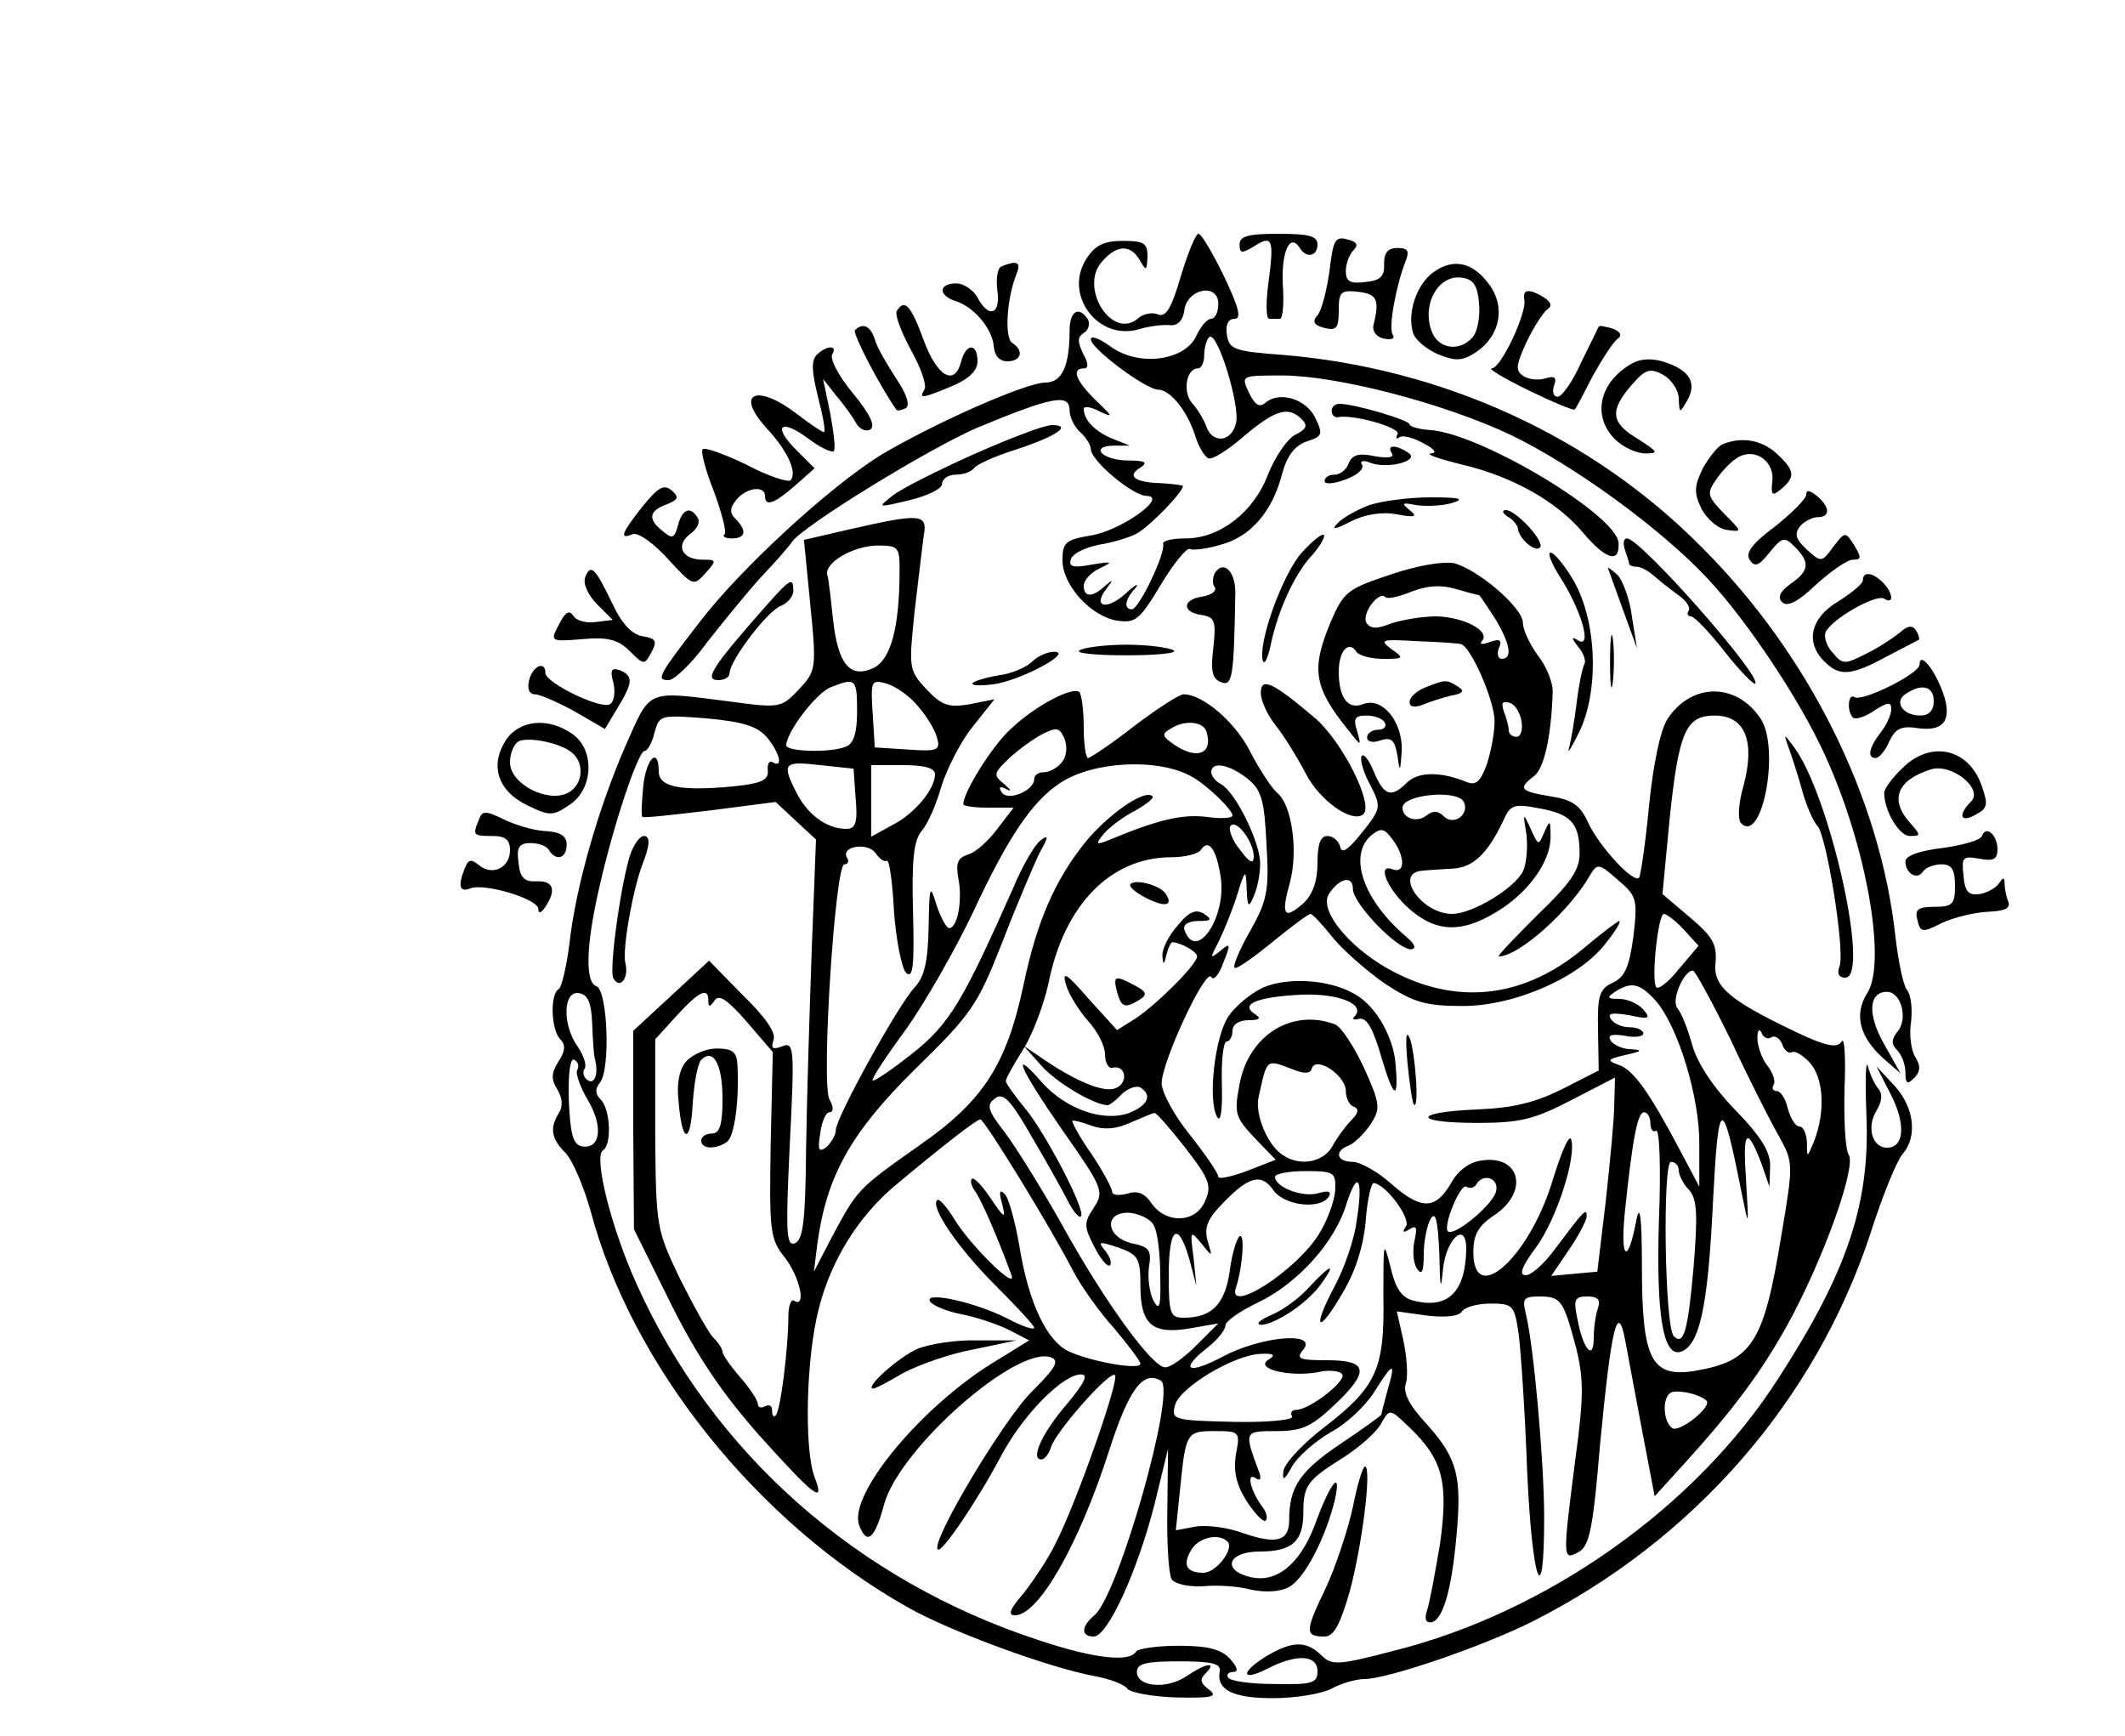
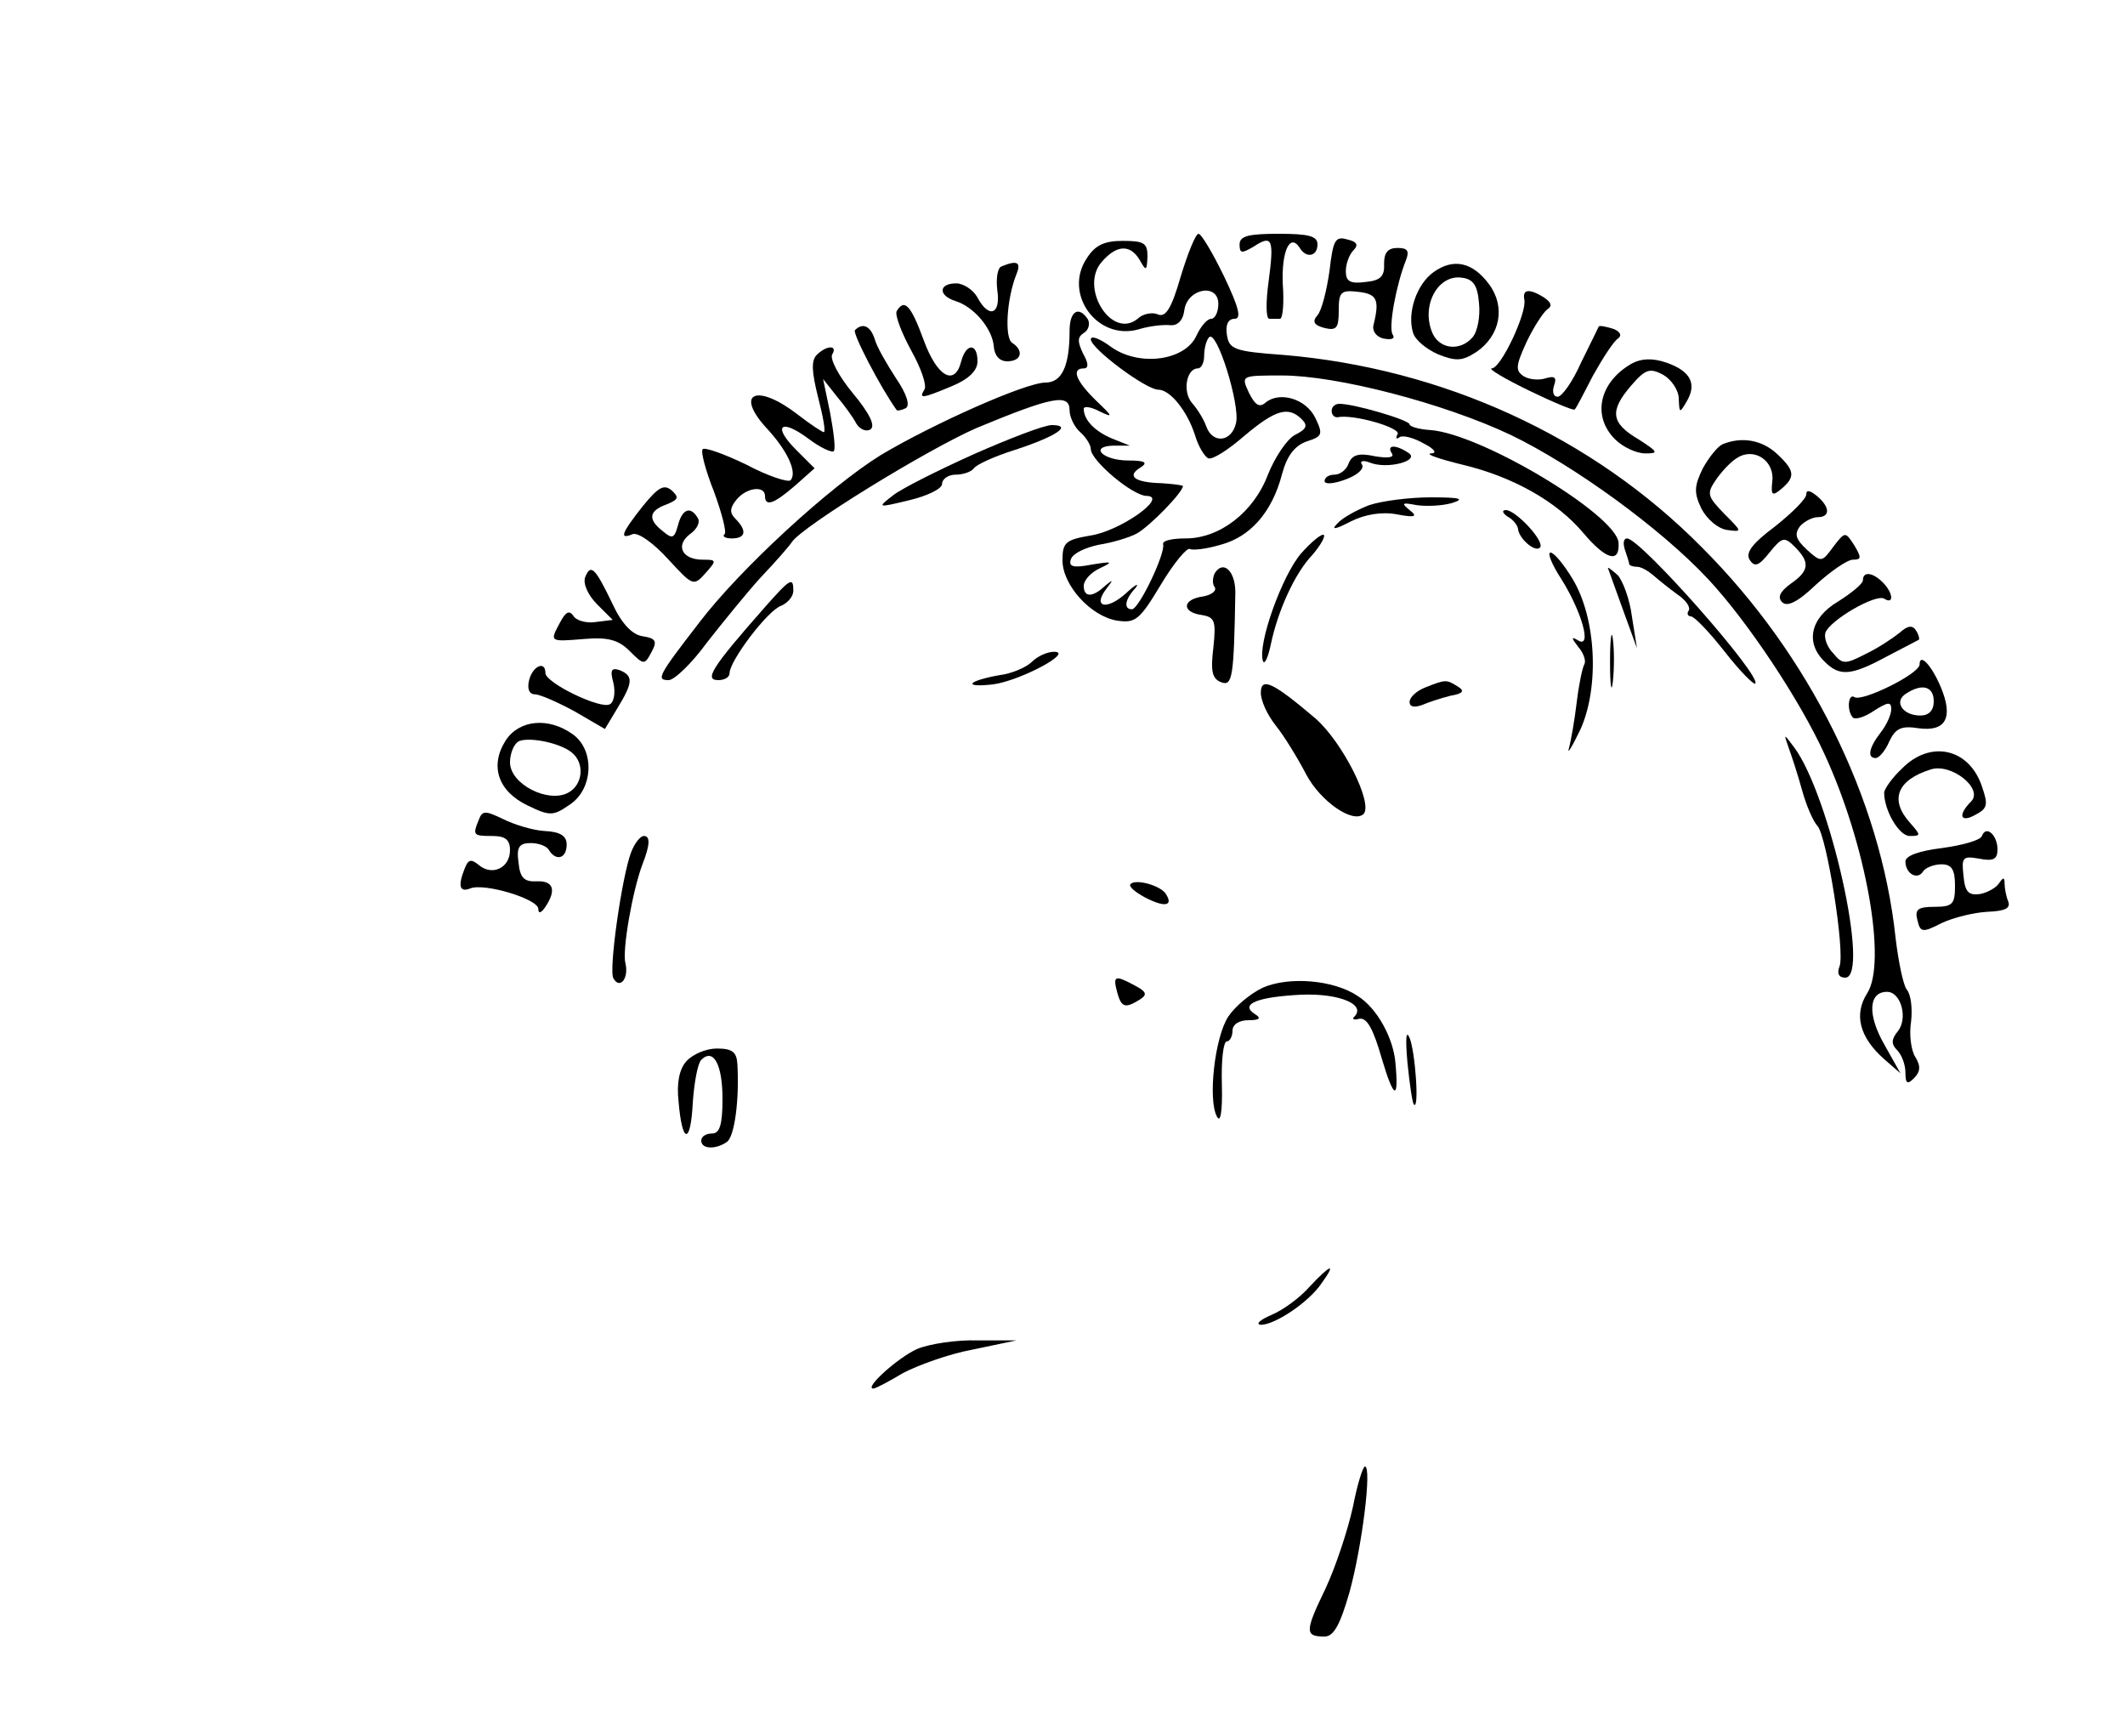
<svg xmlns="http://www.w3.org/2000/svg" version="1.0" width="300pt" height="245pt" viewBox="0 0 300 245" preserveAspectRatio="xMidYMid meet">
  <g transform="translate(0,245) scale(0.1,-0.1)" fill="#000000" stroke="none">
    <path d="M1667 2060 c-13 -45 -21 -58 -32 -54 -8 4 -22 1 -29 -6 -37 -30 -83 45 -50 81 21 24 40 24 53 2 9 -16 10 -16 11 5 0 19 -5 22 -35 22 -26 0 -39 -6 -51 -25 -33 -50 15 -116 73 -100 16 5 36 7 45 6 10 -1 18 6 20 21 4 31 48 39 48 9 0 -12 -5 -21 -10 -21 -6 0 -15 -11 -21 -24 -16 -35 -80 -44 -120 -16 -16 12 -29 17 -29 11 0 -13 78 -71 95 -71 17 0 41 -30 52 -64 5 -17 14 -31 19 -33 6 -2 28 12 51 32 44 37 62 42 81 23 9 -9 6 -14 -10 -22 -11 -6 -28 -31 -38 -56 -20 -53 -68 -90 -116 -90 -19 0 -33 -3 -32 -8 4 -12 -34 -92 -44 -92 -12 0 -10 14 5 30 6 8 0 5 -14 -8 -27 -24 -47 -19 -27 7 10 13 10 14 -2 4 -18 -17 -30 -16 -30 0 0 8 10 19 23 25 19 9 18 10 -12 5 -26 -5 -33 -3 -29 8 3 8 20 16 39 20 19 3 43 10 54 16 18 10 65 58 65 67 0 1 -14 3 -31 4 -37 1 -49 10 -29 22 11 7 7 10 -17 10 -36 0 -56 20 -21 21 l23 0 -25 10 c-24 10 -40 26 -40 42 0 4 10 3 23 -4 19 -9 18 -7 -5 15 -29 28 -36 46 -18 46 7 0 7 7 -1 21 -8 17 -8 23 1 29 7 4 9 13 6 19 -13 20 -26 12 -26 -16 0 -50 -11 -73 -34 -73 -28 0 -158 -58 -232 -102 -73 -45 -200 -162 -257 -237 -58 -75 -61 -81 -43 -81 8 0 33 24 54 53 22 28 56 70 76 92 21 22 41 45 44 50 16 23 192 131 261 161 106 44 131 49 131 25 0 -10 7 -24 15 -31 8 -7 15 -18 15 -24 0 -16 59 -66 79 -66 31 -1 -38 -50 -80 -56 -35 -6 -39 -10 -39 -35 0 -35 40 -79 77 -85 26 -4 32 1 62 51 18 30 37 53 41 50 4 -2 23 0 43 6 42 11 73 46 87 100 7 26 18 40 35 46 22 7 23 10 12 33 -13 27 -50 38 -70 22 -9 -8 -15 -4 -24 14 -11 24 -11 24 47 24 77 0 228 -39 323 -84 89 -43 212 -132 279 -204 55 -59 129 -170 164 -247 59 -128 88 -294 60 -337 -19 -30 -11 -62 24 -93 l23 -20 -23 41 c-24 42 -22 74 4 74 20 0 30 -38 15 -56 -9 -11 -9 -18 -1 -26 7 -7 12 -21 12 -32 0 -16 3 -17 12 -8 9 9 10 17 2 30 -6 9 -9 32 -6 50 2 18 0 38 -6 45 -5 6 -12 40 -16 74 -21 196 -122 399 -273 550 -155 157 -366 253 -591 272 -70 5 -77 8 -80 29 -2 14 2 22 11 22 10 0 6 16 -15 60 -16 33 -32 60 -36 60 -4 0 -15 -27 -25 -60z m78 -207 c-6 -27 -33 -30 -42 -5 -3 9 -12 24 -20 33 -14 16 -8 49 8 49 5 0 9 8 9 18 0 10 3 22 7 26 11 11 44 -96 38 -121z" />
    <path d="M1750 2105 c0 -13 3 -13 20 -3 26 17 29 11 21 -49 -4 -29 -4 -53 1 -53 4 0 11 0 15 0 4 0 6 22 4 49 -2 46 10 73 24 51 9 -15 25 -12 25 5 0 12 -13 15 -55 15 -42 0 -55 -3 -55 -15z" />
    <path d="M1877 2068 c-4 -28 -11 -56 -17 -63 -8 -9 -5 -14 10 -18 17 -4 20 0 20 25 0 26 3 29 28 26 26 -3 30 -11 21 -47 -2 -8 4 -17 15 -19 11 -2 16 0 12 6 -6 10 5 70 19 105 5 13 2 17 -12 17 -14 0 -19 -7 -19 -22 1 -18 -5 -24 -26 -26 -22 -3 -28 1 -28 15 0 11 5 24 11 30 7 7 5 12 -9 15 -17 5 -20 -1 -25 -44z" />
    <path d="M1414 2074 c-6 -2 -8 -18 -6 -34 5 -34 -12 -40 -28 -10 -6 11 -20 20 -30 20 -25 0 -26 -17 -1 -25 26 -8 52 -39 54 -64 1 -13 8 -21 19 -21 20 0 24 15 7 26 -11 7 -8 62 6 97 7 17 1 20 -21 11z" />
    <path d="M2024 2066 c-24 -17 -38 -58 -29 -86 3 -10 19 -23 35 -30 25 -10 34 -10 54 3 34 23 42 64 18 96 -23 31 -50 37 -78 17z m64 -44 c2 -18 -2 -40 -9 -48 -18 -21 -49 -17 -58 9 -14 38 10 80 43 75 16 -2 22 -11 24 -36z" />
    <path d="M2152 2027 c4 -18 -33 -97 -46 -97 -6 0 17 -14 52 -31 35 -17 64 -29 65 -27 2 1 13 23 26 48 14 25 29 48 35 52 6 4 4 10 -7 14 -10 3 -19 5 -20 3 -1 -2 -12 -25 -25 -51 -12 -27 -27 -48 -33 -48 -6 0 -8 7 -5 16 4 11 1 14 -12 10 -9 -3 -23 -2 -31 3 -12 8 -11 15 4 48 10 21 23 41 29 46 8 5 6 10 -4 17 -21 13 -31 12 -28 -3z" />
    <path d="M1266 2011 c-3 -5 6 -29 20 -55 14 -25 23 -50 19 -56 -8 -13 -4 -13 39 5 24 10 36 22 36 35 0 26 -16 26 -23 0 -9 -36 -34 -22 -53 30 -18 49 -27 59 -38 41z" />
    <path d="M1207 1984 c-4 -4 36 -81 59 -113 2 -1 7 0 13 3 6 4 1 20 -14 42 -13 20 -27 44 -30 55 -6 19 -17 24 -28 13z" />
    <path d="M1153 1949 c-8 -8 -7 -24 2 -60 7 -27 11 -49 8 -49 -2 0 -19 11 -37 25 -57 44 -89 31 -45 -18 31 -33 45 -64 35 -75 -4 -3 -32 6 -62 22 -31 15 -59 25 -62 22 -3 -3 4 -30 16 -60 11 -30 18 -57 15 -60 -4 -3 1 -6 10 -6 20 0 22 11 5 28 -8 8 -8 15 2 27 14 17 40 20 40 5 0 -16 13 -11 43 15 l27 24 -26 26 c-34 34 -22 45 17 16 17 -13 33 -20 36 -18 3 3 0 27 -5 54 l-10 48 19 -24 c11 -13 24 -31 28 -39 5 -8 14 -12 20 -8 7 5 -1 22 -25 51 -20 24 -33 49 -29 55 8 13 -8 13 -22 -1z" />
    <path d="M2304 1937 c-46 -26 -57 -74 -24 -107 11 -11 30 -20 43 -20 19 0 18 2 -10 20 -39 23 -41 40 -10 76 20 23 26 25 45 15 12 -7 22 -22 22 -34 1 -20 1 -21 11 -4 15 25 6 43 -28 55 -20 7 -36 6 -49 -1z" />
    <path d="M1880 1870 c0 -5 3 -9 8 -9 22 5 91 -15 85 -24 -3 -5 -2 -8 3 -4 5 3 20 -1 34 -9 16 -8 19 -14 10 -14 -8 -1 12 -8 45 -16 71 -17 133 -52 170 -96 32 -38 52 -44 50 -14 -3 39 -194 154 -266 159 -16 1 -29 5 -29 8 0 6 -78 29 -99 29 -6 0 -11 -4 -11 -10z" />
    <path d="M1375 1809 c-49 -22 -101 -48 -114 -58 -23 -18 -23 -18 23 -7 25 6 46 16 46 23 0 7 9 13 19 13 11 0 22 4 26 9 3 5 29 17 58 26 58 19 82 35 52 35 -11 0 -60 -19 -110 -41z" />
    <path d="M2432 1823 c-7 -3 -19 -18 -28 -34 -12 -25 -13 -34 -2 -57 8 -15 23 -28 36 -30 22 -3 22 -3 -4 23 -23 24 -25 28 -12 47 8 12 22 27 31 32 24 15 53 -5 49 -34 -2 -19 0 -21 13 -10 20 17 19 26 -7 50 -21 19 -49 24 -76 13z" />
    <path d="M1965 1810 c4 -6 -6 -7 -24 -4 -23 5 -32 2 -37 -10 -3 -9 -12 -16 -20 -16 -8 0 -14 -4 -14 -9 0 -5 13 -4 29 2 17 6 27 15 24 21 -4 5 1 7 11 3 25 -10 72 3 54 14 -18 12 -31 11 -23 -1z" />
    <path d="M907 1735 c-30 -38 -33 -47 -14 -39 8 3 30 -13 50 -35 35 -38 36 -39 53 -20 16 18 16 19 -4 19 -29 0 -39 20 -18 36 10 7 15 17 11 23 -10 17 -22 13 -28 -11 -5 -18 -8 -19 -21 -8 -22 17 -20 29 5 38 17 7 18 10 7 20 -11 9 -19 4 -41 -23z" />
    <path d="M2550 1752 c0 -6 -20 -26 -44 -45 -32 -24 -42 -37 -36 -47 7 -11 13 -9 28 10 18 22 21 23 36 8 22 -22 20 -34 -6 -52 -15 -11 -19 -19 -12 -26 7 -7 22 0 48 25 21 19 44 35 52 35 12 0 12 3 2 20 -13 20 -13 20 -30 -2 -16 -22 -17 -22 -37 -4 -16 15 -18 22 -10 33 6 7 18 13 25 13 18 0 18 14 -1 30 -10 8 -15 9 -15 2z" />
    <path d="M1933 1737 c-18 -7 -38 -18 -45 -26 -9 -9 -4 -9 19 3 20 10 44 14 65 10 26 -5 30 -3 18 6 -12 10 -11 11 10 7 14 -2 36 -1 50 3 19 6 11 8 -30 8 -30 0 -69 -5 -87 -11z" />
    <path d="M2128 1721 c8 -4 14 -12 15 -17 1 -14 24 -34 31 -27 8 8 -34 53 -48 53 -6 0 -5 -4 2 -9z" />
-     <path d="M1200 1703 l-65 -15 9 -92 c9 -90 8 -93 -16 -119 -25 -26 -26 -27 -99 -17 -118 15 -110 18 -146 -63 -38 -87 -70 -198 -79 -278 -4 -33 -11 -62 -15 -65 -13 -7 -11 -58 2 -71 8 -8 7 -17 -3 -32 -10 -16 -10 -25 -1 -39 7 -12 8 -24 2 -33 -13 -21 -11 -36 9 -56 10 -10 26 -47 36 -83 58 -218 236 -440 448 -559 60 -34 199 -85 264 -97 22 -4 42 -12 46 -18 4 -5 35 -11 69 -12 50 -1 59 1 46 11 -12 9 -14 14 -5 23 17 17 1 15 -27 -4 -28 -19 -70 -15 -70 6 0 12 13 15 60 15 45 0 59 -3 57 -14 -5 -26 18 -38 75 -38 31 0 68 6 82 13 14 8 36 14 47 14 33 0 167 46 237 81 228 115 399 311 477 546 17 54 38 105 46 114 21 24 17 65 -11 96 l-26 28 21 -41 c21 -42 18 -74 -6 -74 -21 0 -29 29 -15 52 8 13 9 24 3 31 -6 7 -12 21 -15 32 -3 11 -4 -20 -2 -70 5 -124 -27 -220 -124 -370 -116 -182 -327 -331 -543 -385 -80 -21 -88 -21 -103 -6 -21 20 -40 20 -76 -1 -38 -23 -38 -38 1 -18 41 21 70 19 70 -4 0 -17 -8 -19 -60 -18 -34 0 -63 4 -66 9 -3 4 0 8 7 8 8 0 6 7 -5 19 -12 13 -31 18 -72 18 -30 0 -57 -4 -60 -8 -9 -16 -60 -10 -138 16 -256 84 -460 264 -567 502 -36 79 -61 180 -48 189 13 8 11 58 -3 72 -8 8 -8 15 -1 24 15 18 11 130 -5 136 -16 5 -15 57 4 139 20 89 55 193 64 193 4 0 11 12 14 26 7 25 8 25 74 20 52 -5 71 -11 85 -27 18 -22 23 -44 8 -35 -5 3 -8 -2 -7 -12 1 -13 -9 -18 -49 -22 -74 -7 -105 -1 -105 21 0 36 -18 19 -22 -22 -2 -22 -3 -41 -1 -42 1 -2 44 3 95 9 l93 12 29 -27 28 -26 -6 -155 c-3 -85 -7 -212 -8 -282 -1 -101 -4 -128 -16 -133 -12 -4 -13 15 -7 140 7 137 6 145 -11 138 -13 -5 -16 -3 -12 9 4 10 -11 32 -43 63 l-48 49 -54 -50 -53 -49 0 -140 1 -140 52 -105 c38 -76 73 -127 124 -185 80 -89 94 -99 79 -60 -15 40 -12 169 6 238 17 68 56 130 107 173 68 57 116 94 121 94 6 0 102 -157 131 -214 11 -21 37 -58 58 -81 20 -24 37 -46 37 -50 0 -9 -66 2 -100 17 -32 14 -58 69 -71 150 -6 34 -15 68 -21 73 -7 7 -8 2 -3 -15 5 -21 3 -20 -16 8 -12 18 -24 31 -27 28 -3 -3 0 -11 5 -18 8 -11 31 -63 51 -118 8 -23 -57 41 -80 78 -11 18 -22 31 -25 28 -10 -10 30 -68 82 -120 30 -30 55 -57 55 -60 0 -4 -17 2 -38 13 -45 23 -118 39 -109 24 4 -6 24 -14 44 -18 21 -4 51 -14 67 -22 l29 -15 -52 -32 c-103 -64 -204 -187 -188 -229 11 -29 22 -19 35 29 21 79 188 226 236 208 12 -5 6 -15 -27 -48 -39 -38 -144 -213 -133 -223 5 -6 55 67 91 135 31 57 86 112 111 112 11 0 5 -12 -19 -41 -35 -40 -53 -79 -37 -79 5 0 11 8 14 18 8 23 83 108 90 101 7 -6 -55 -182 -84 -238 -10 -21 -31 -52 -45 -70 -19 -22 -23 -31 -12 -31 33 0 90 99 133 233 28 87 48 113 73 98 22 -14 -60 -303 -94 -331 -19 -16 -19 -30 -1 -30 20 0 62 93 86 187 l19 78 -1 -86 c-1 -47 2 -91 6 -98 5 -7 23 -11 45 -10 20 2 50 0 68 -5 20 -4 40 -3 53 4 22 12 52 70 65 125 9 43 -8 20 -29 -38 -21 -55 -54 -82 -91 -73 -41 10 -31 36 13 36 46 0 62 14 62 55 0 39 6 46 57 78 23 15 47 36 53 48 12 21 12 21 40 -6 47 -45 55 -77 43 -164 -7 -42 -15 -84 -18 -93 -4 -11 -3 -18 4 -18 17 0 30 43 37 120 8 86 2 111 -42 160 -25 27 -34 45 -29 58 3 11 1 38 -4 61 l-9 40 43 -6 c26 -3 45 -1 49 6 4 6 22 11 40 11 32 0 34 -2 40 -43 3 -23 9 -110 12 -194 7 -156 24 -203 24 -65 0 79 -15 245 -26 288 -5 21 -3 24 19 24 31 0 34 -5 52 -72 11 -45 11 -69 -1 -158 -18 -140 -18 -143 4 -131 16 8 21 33 31 153 16 167 25 204 36 143 4 -22 15 -80 24 -128 l17 -89 40 44 c71 78 111 132 148 199 50 91 97 222 86 239 -5 8 -7 50 -6 93 2 44 0 74 -4 67 -6 -10 -22 -7 -66 14 -94 45 -116 64 -112 98 2 25 -4 36 -36 63 l-39 33 10 105 c13 125 23 147 64 147 42 0 57 -35 41 -97 -8 -27 -9 -50 -4 -55 30 -30 55 105 28 147 -34 52 -98 52 -132 0 -10 -16 -20 -63 -26 -123 -5 -53 -12 -99 -14 -101 -8 -8 -55 43 -71 76 -12 27 -23 34 -54 39 -43 7 -46 11 -24 28 15 10 25 57 27 118 1 14 -9 38 -21 53 -11 15 -21 36 -21 46 0 21 -63 75 -97 84 -15 3 -52 -3 -90 -16 -60 -20 -66 -24 -84 -66 -28 -67 -25 -92 24 -153 19 -24 19 -24 13 -2 -6 18 -3 22 13 22 11 0 23 -4 26 -10 3 -5 -1 -10 -9 -10 -9 0 -16 -5 -16 -11 0 -6 8 -8 19 -4 16 5 20 0 24 -22 3 -24 4 -23 6 8 1 41 -28 76 -55 65 -21 -8 -34 9 -34 46 0 29 14 45 25 28 3 -5 20 -10 38 -10 29 0 30 1 11 14 -17 13 -14 14 36 11 30 -1 58 -3 62 -4 14 -2 48 -80 48 -109 0 -16 -5 -43 -11 -61 -9 -24 -15 -30 -28 -25 -36 15 -68 15 -84 0 -23 -23 -33 -20 -48 16 -7 17 -15 26 -17 20 -2 -6 4 -25 13 -41 15 -30 15 -32 -12 -66 -20 -25 -29 -31 -31 -20 -2 8 -10 15 -18 15 -10 0 -14 -12 -14 -38 0 -26 -7 -45 -20 -57 -27 -24 -32 -17 -19 29 12 45 3 110 -18 127 -8 7 -25 33 -38 58 -21 42 -67 81 -94 81 -6 0 -37 -20 -70 -45 -32 -25 -62 -45 -65 -45 -3 0 -6 19 -6 43 0 24 -3 46 -6 50 -9 9 -64 -20 -97 -52 -25 -22 -67 -89 -67 -106 0 -3 16 -5 35 -5 l36 0 -23 -30 c-12 -16 -30 -33 -41 -36 -15 -5 -18 -12 -14 -34 6 -30 -1 -70 -13 -70 -4 0 -12 15 -18 33 -9 30 -10 27 -11 -32 -1 -49 -6 -70 -20 -85 -24 -26 -111 -184 -111 -201 0 -7 -6 -17 -13 -24 -11 -8 -13 -5 -9 19 2 17 8 30 13 30 6 0 6 8 0 18 -12 23 8 332 21 332 5 0 7 4 4 9 -10 16 28 23 40 7 6 -9 13 -13 16 -11 3 3 8 -28 10 -70 3 -42 11 -81 17 -88 10 -9 12 9 10 85 -2 75 1 101 12 115 9 10 21 38 28 63 8 25 27 63 44 84 l31 39 -35 -7 c-30 -5 -39 -2 -61 21 -25 27 -25 30 -17 108 5 44 11 92 13 108 6 32 -3 33 -104 10z m70 -57 c0 -81 -12 -127 -37 -139 -33 -15 -50 5 -57 69 -3 28 -6 56 -8 62 -5 17 35 41 70 42 30 0 32 -2 32 -34z m818 -36 c1 0 11 -15 22 -32 22 -36 26 -58 10 -58 -5 0 -7 7 -4 15 5 11 2 14 -12 9 -11 -4 -16 -4 -12 1 13 14 -25 34 -64 35 -20 0 -49 -5 -64 -10 -20 -8 -29 -8 -35 1 -7 13 18 46 27 36 3 -3 20 1 37 8 21 8 40 10 61 4 17 -5 32 -9 34 -9z m-878 -164 c0 -31 -5 -46 -16 -50 -22 -9 -84 -7 -84 2 0 18 42 74 63 82 35 14 37 12 37 -34z m87 6 c12 -14 24 -34 26 -44 5 -17 0 -19 -41 -16 l-47 3 -3 48 c-3 47 -2 48 20 42 13 -4 33 -18 45 -33z m851 -20 c2 -12 -1 -22 -7 -22 -6 0 -11 4 -11 9 0 5 -3 17 -7 27 -4 12 -2 15 8 12 8 -2 15 -14 17 -26z m-649 -58 c-6 -8 -18 -14 -25 -14 -8 0 -14 -4 -14 -10 0 -16 -38 -32 -46 -18 -5 7 -2 9 7 4 8 -4 6 -1 -3 7 -16 13 -16 15 7 37 13 12 35 28 47 34 20 10 24 9 31 -7 4 -11 3 -25 -4 -33z m204 44 c11 -34 -16 -42 -51 -15 -11 8 -11 12 0 18 19 13 46 11 51 -3z m-495 -95 c3 -34 0 -43 -13 -43 -27 0 -54 19 -70 50 -22 43 -19 46 33 40 l47 -5 3 -42z m474 31 c21 -11 58 -47 58 -55 0 -4 -17 -5 -37 -2 -34 4 -69 -4 -138 -33 -18 -7 -19 -6 -6 10 8 9 28 24 44 32 16 9 27 18 24 20 -11 11 -63 -26 -95 -65 -43 -54 -68 -111 -87 -201 -24 -113 -57 -164 -146 -226 -88 -62 -88 -62 -124 -129 l-26 -50 5 40 c13 95 47 156 137 245 81 79 89 91 124 180 20 52 44 108 52 125 14 25 14 28 1 18 -8 -7 -25 -36 -37 -65 -72 -162 -90 -193 -143 -235 -29 -23 -54 -40 -56 -38 -2 2 19 34 47 72 27 38 70 113 95 166 49 105 83 156 123 182 47 31 139 35 185 9z m-362 3 c0 -21 -29 -56 -61 -72 l-29 -16 0 51 0 50 45 0 c30 0 45 -4 45 -13z m441 -6 c20 -16 24 -30 27 -93 4 -65 1 -79 -23 -122 -15 -26 -25 -50 -22 -52 2 -3 26 14 53 36 27 22 51 40 54 40 3 0 17 -15 32 -34 15 -18 48 -47 74 -65 40 -26 57 -31 109 -31 74 0 167 41 203 90 13 16 21 30 18 30 -2 0 -26 -18 -52 -40 -81 -67 -172 -79 -262 -34 -63 31 -111 88 -96 112 15 23 34 27 34 7 0 -20 62 -85 82 -85 8 1 6 7 -7 18 -61 52 -82 115 -49 143 14 11 18 10 30 -6 18 -24 18 -49 0 -42 -24 9 -6 -31 26 -58 37 -31 72 -32 121 -2 45 27 77 72 76 107 0 23 -1 23 -9 5 -8 -19 -8 -19 -19 5 -11 24 -11 23 -6 -8 2 -19 0 -42 -5 -52 -13 -25 -72 -60 -100 -60 -43 0 -83 58 -42 61 9 1 29 2 44 3 28 2 48 21 70 67 10 23 15 25 51 18 45 -8 57 -21 57 -64 0 -23 -13 -42 -60 -87 -32 -32 -57 -58 -54 -58 28 0 100 64 129 115 10 17 13 16 39 -7 27 -23 28 -27 22 -80 -6 -43 -12 -57 -29 -65 -19 -9 -22 -18 -21 -67 l1 -57 -51 -26 c-38 -19 -69 -27 -121 -29 -92 -4 -91 -19 1 -19 60 0 80 5 132 32 l62 32 -1 -37 c0 -20 -6 -82 -12 -137 l-12 -100 -33 -3 -32 -3 25 37 c14 20 25 42 25 47 0 13 -4 8 -44 -45 -15 -21 -34 -38 -42 -38 -10 0 -6 12 15 40 29 40 57 128 49 152 -3 7 -14 -19 -26 -58 -33 -109 -112 -180 -112 -101 0 24 7 37 30 52 49 33 36 85 -18 77 -17 -2 -34 -14 -44 -33 -22 -37 -42 -37 -85 1 -18 16 -43 30 -53 30 -23 0 -27 15 -6 23 8 3 22 17 31 30 14 22 14 28 -9 79 -14 30 -32 58 -41 62 -61 23 -122 -15 -135 -84 -8 -42 -6 -47 21 -76 l30 -31 -41 -16 c-22 -8 -40 -12 -40 -8 0 5 -18 31 -40 59 -22 27 -40 60 -40 73 0 30 62 163 70 150 3 -6 11 3 17 20 11 27 10 29 -4 17 -15 -12 -15 -11 -3 12 7 14 19 43 26 65 12 39 13 39 14 10 1 -26 3 -27 10 -10 5 11 9 31 9 45 1 29 -34 101 -55 113 -8 4 -14 12 -14 17 0 16 26 11 51 -9z m305 -32 c10 -17 -13 -36 -28 -21 -8 8 -15 8 -24 1 -14 -11 -34 -4 -34 11 0 18 75 26 86 9z m-296 -78 c0 -11 -6 -9 -19 9 -11 13 -17 29 -14 34 8 11 33 -22 33 -43z m-47 -27 c10 -58 -35 -124 -51 -76 -2 7 6 12 20 12 18 0 20 2 8 10 -11 7 -21 4 -37 -16 -13 -14 -22 -33 -22 -42 1 -15 2 -15 6 1 2 9 6 17 8 17 11 0 35 -13 35 -20 0 -11 -55 -66 -86 -87 l-27 -17 -40 44 c-32 37 -38 40 -32 20 4 -14 18 -36 31 -51 13 -14 24 -35 24 -47 0 -12 5 -21 11 -19 19 4 22 -22 4 -29 -17 -7 -57 10 -105 43 l-25 17 25 -28 c21 -24 75 -56 94 -56 2 0 12 7 20 16 9 8 20 12 26 9 17 -11 11 -25 -16 -36 -36 -13 -88 5 -122 42 -46 53 -34 23 27 -65 59 -84 60 -88 45 -111 -14 -21 -14 -26 1 -55 9 -18 19 -29 22 -26 3 3 0 12 -7 21 -11 13 -8 13 19 4 28 -10 31 -15 31 -54 0 -55 17 -69 70 -60 l40 7 -31 -31 c-17 -17 -36 -31 -44 -31 -18 0 -84 90 -145 200 -29 52 -66 111 -81 131 -24 31 -27 39 -15 48 12 10 22 0 54 -56 22 -37 45 -79 51 -91 7 -13 15 -22 17 -19 8 7 -51 120 -80 154 -14 17 -26 34 -26 37 0 4 11 23 24 44 13 20 29 62 36 93 22 112 88 179 174 179 19 0 38 5 41 10 11 17 22 2 28 -36z m654 -76 l21 -23 -28 -33 c-15 -19 -30 -30 -32 -25 -7 12 3 103 11 103 4 0 17 -10 28 -22z m66 -155 c25 -54 56 -115 68 -136 21 -38 21 -39 4 -140 -25 -153 -41 -178 -122 -192 -62 -10 -75 16 -75 148 0 70 -3 90 -8 64 -12 -64 -23 -55 -16 13 11 105 18 140 27 140 5 0 9 -7 9 -16 0 -8 4 -13 8 -10 5 3 7 -54 4 -127 -4 -134 6 -193 31 -185 26 9 38 62 45 205 8 158 13 160 41 18 10 -49 10 -49 6 19 -5 71 1 78 22 23 l11 -32 1 28 c1 20 -12 42 -49 80 -32 33 -54 67 -61 92 -6 22 -15 45 -21 52 -9 11 9 53 22 53 3 0 27 -44 53 -97z m-106 55 c32 -36 63 -138 62 -204 l0 -59 -27 51 c-44 83 -66 114 -87 121 -17 6 -16 8 10 14 23 5 25 7 8 8 -12 0 -25 6 -29 12 -5 8 1 10 20 7 14 -3 26 -1 26 3 0 5 -9 9 -19 9 -11 0 -23 5 -27 12 -5 8 2 9 26 5 28 -6 31 -5 20 8 -7 8 -22 15 -34 15 -17 0 -18 2 -6 10 23 15 35 12 57 -12z m-1501 -33 c1 -22 2 -44 4 -50 5 -20 0 -36 -10 -30 -6 4 -8 11 -5 16 4 5 -1 19 -9 31 -23 32 -21 81 2 76 12 -2 17 -14 18 -43z m164 33 c0 -10 2 -10 9 0 6 9 18 1 45 -30 l37 -43 -3 -131 c-2 -122 -1 -133 20 -159 21 -27 31 -72 13 -61 -4 3 -8 -7 -8 -22 0 -43 -11 -134 -18 -140 -3 -3 -5 0 -5 7 0 7 -4 9 -10 6 -5 -3 -10 -2 -10 3 0 5 -11 22 -25 38 -14 16 -25 32 -25 36 0 4 -6 13 -13 20 -7 7 -28 45 -47 83 -33 69 -34 72 -35 204 l0 134 30 33 c32 35 45 41 45 22z m1501 -52 c5 3 12 -2 15 -10 3 -9 10 -14 14 -11 4 2 15 -4 25 -15 20 -22 22 -70 6 -111 -10 -24 -10 -24 -10 -1 -1 12 -5 22 -11 22 -5 0 -12 11 -16 25 -3 14 -10 25 -16 25 -5 0 -7 4 -4 9 3 4 -1 17 -9 27 -8 10 -14 28 -14 39 0 11 3 14 6 7 2 -6 9 -10 14 -6z m-1686 -46 c-3 -5 4 -24 15 -43 22 -37 18 -70 -9 -65 -12 3 -16 17 -18 66 -1 37 2 60 8 56 5 -3 7 -9 4 -14z m1009 1 c17 -7 26 -7 28 1 6 18 48 -10 48 -32 0 -10 5 -20 11 -22 8 -3 7 -9 -3 -19 -8 -8 -20 -24 -27 -37 -12 -22 -45 -29 -69 -13 -22 13 -41 58 -35 83 12 54 10 53 47 39z m-150 -112 c34 -44 37 -53 27 -75 -13 -30 -54 -32 -75 -3 -10 15 -20 19 -35 14 -12 -3 -21 -2 -21 3 0 5 -13 29 -29 53 -17 24 -28 45 -27 47 2 1 14 -2 27 -7 17 -6 34 -5 54 4 17 7 32 14 35 14 3 0 22 -22 44 -50z m696 -31 c0 -6 6 -19 14 -27 12 -13 13 -34 7 -109 -8 -91 -14 -112 -28 -98 -13 13 -16 246 -4 246 6 0 11 -5 11 -12z m-485 -28 c-1 -15 -11 -43 -23 -62 -32 -52 -131 -115 -117 -75 9 27 13 77 5 72 -4 -3 -11 -25 -14 -50 -7 -47 -26 -65 -65 -65 -19 0 -21 6 -21 60 0 68 13 78 29 23 l10 -38 -4 40 c-5 38 -5 39 11 20 16 -20 16 -20 9 3 -5 18 -1 30 17 49 39 42 58 48 75 24 15 -23 67 -29 79 -10 4 7 0 9 -14 5 -22 -7 -62 8 -62 23 0 4 19 8 43 8 41 0 43 -2 42 -27z m30 -45 c-3 -24 -17 -65 -31 -91 -33 -62 -23 -69 12 -8 18 30 29 66 32 100 2 30 8 54 11 54 16 0 53 -49 46 -61 -6 -8 -4 -10 5 -4 10 6 11 2 7 -16 -3 -13 -2 -31 3 -39 7 -11 10 -6 10 20 0 19 5 42 10 50 7 11 10 -4 12 -50 1 -48 2 -54 5 -23 4 44 33 71 33 30 -1 -61 -26 -85 -74 -73 -17 4 -26 17 -33 48 -10 39 -10 36 -10 -42 2 -103 -10 -128 -84 -185 -30 -23 -55 -50 -57 -61 -2 -15 1 -14 12 6 8 14 32 35 54 48 23 12 50 38 62 57 27 43 31 44 19 3 -5 -18 -9 -34 -9 -35 0 -1 -26 -20 -59 -42 -56 -38 -71 -60 -71 -107 0 -30 -19 -34 -65 -18 -22 8 -52 12 -68 9 l-27 -5 6 58 c8 80 9 82 49 82 35 0 36 -1 30 -32 -4 -24 0 -43 15 -67 12 -18 24 -31 27 -27 3 3 1 11 -4 18 -17 22 -24 50 -11 42 7 -5 9 -2 6 7 -22 59 -22 59 24 59 36 0 49 6 81 36 51 48 49 64 -9 64 -40 0 -45 2 -34 15 21 26 -60 19 -114 -10 -49 -26 -62 -19 -21 13 14 11 25 25 25 31 0 6 20 20 45 32 57 27 110 86 126 140 16 50 24 35 14 -26z m197 43 c-5 -19 -59 -64 -68 -56 -7 8 18 68 26 63 5 -3 11 -2 14 3 10 17 33 9 28 -10z m-483 -48 c5 -8 9 -40 9 -70 1 -44 -1 -51 -9 -37 -6 11 -9 32 -7 48 4 24 1 29 -24 34 -38 9 -40 46 -2 43 14 -2 29 -9 33 -18z m627 -116 c-3 -9 -6 -27 -6 -42 0 -34 -15 -17 -23 26 -6 28 -4 32 14 32 15 0 19 -5 15 -16z m-465 -73 c-21 -13 29 -25 69 -18 16 4 32 2 35 -3 6 -9 -46 -50 -65 -50 -6 0 -9 -4 -6 -9 4 -5 -31 -9 -82 -8 -86 2 -89 3 -83 24 7 25 84 71 121 72 19 1 21 -2 11 -8z m618 -58 c9 -8 -37 -45 -48 -39 -12 8 -15 39 -4 49 6 7 42 0 52 -10z m-676 -199 c10 -10 -16 -44 -34 -44 -23 0 -30 10 -18 31 9 18 39 26 52 13z" />
    <path d="M1783 1056 c-17 -8 -39 -26 -49 -41 -19 -29 -29 -117 -16 -141 5 -10 8 7 7 45 -1 34 2 61 7 61 4 0 8 7 8 15 0 9 9 15 23 15 16 0 18 3 8 9 -21 14 5 24 67 27 53 2 91 -14 74 -31 -4 -4 0 -5 7 -3 11 2 20 -15 32 -57 17 -57 24 -59 19 -5 -3 35 -26 77 -53 94 -34 23 -97 28 -134 12z" />
    <path d="M1987 950 c3 -30 7 -57 9 -59 8 -9 2 75 -6 94 -5 12 -6 -1 -3 -35z" />
    <path d="M1596 1202 c-3 -3 6 -11 21 -19 27 -14 40 -12 29 5 -7 12 -43 22 -50 14z" />
    <path d="M1577 1050 c6 -22 11 -24 32 -11 11 7 10 11 -7 20 -28 15 -31 14 -25 -9z" />
    <path d="M969 952 c-10 -11 -14 -31 -11 -57 5 -60 17 -61 20 -2 2 29 7 56 12 61 17 17 30 -6 30 -55 0 -37 -4 -49 -15 -49 -8 0 -15 -4 -15 -10 0 -12 20 -13 36 -2 11 7 18 60 15 110 -1 17 -7 22 -29 22 -15 0 -34 -8 -43 -18z" />
    <path d="M1849 634 c-13 -15 -37 -33 -54 -40 -16 -7 -23 -13 -15 -14 20 0 68 32 86 59 21 29 13 27 -17 -5z" />
    <path d="M1837 1669 c-27 -31 -62 -129 -54 -152 2 -6 7 4 11 23 10 48 34 101 59 127 11 13 18 25 16 28 -3 2 -17 -9 -32 -26z" />
    <path d="M2294 1674 c3 -9 6 -18 6 -20 0 -2 5 -4 11 -4 6 0 16 -6 23 -12 8 -7 23 -19 34 -27 12 -8 19 -18 16 -23 -3 -4 -1 -8 3 -8 5 0 26 -22 48 -50 21 -27 41 -47 43 -45 10 10 -162 205 -181 205 -5 0 -6 -7 -3 -16z" />
    <path d="M2204 1633 c29 -46 44 -99 24 -87 -10 6 -10 4 0 -9 8 -9 11 -20 9 -24 -3 -5 -8 -29 -11 -54 -3 -25 -8 -54 -11 -65 -3 -10 4 1 16 26 27 59 23 157 -11 213 -12 20 -26 37 -31 37 -5 0 2 -17 15 -37z" />
    <path d="M826 1635 c-3 -9 4 -25 17 -38 l22 -22 -24 -3 c-13 -2 -27 2 -31 8 -6 9 -11 7 -19 -8 -15 -28 -16 -28 33 -24 34 3 49 -1 65 -17 20 -20 21 -20 31 -1 8 15 6 19 -13 22 -14 2 -29 17 -42 45 -25 52 -31 58 -39 38z" />
    <path d="M1715 1641 c-3 -6 -4 -15 0 -20 3 -5 -5 -11 -17 -13 -29 -4 -30 -22 -2 -26 19 -3 21 -8 17 -46 -4 -33 -2 -44 11 -49 16 -6 18 7 20 127 0 30 -17 46 -29 27z" />
    <path d="M2270 1648 c1 -2 10 -28 21 -58 l20 -55 -7 44 c-3 25 -13 51 -20 59 -8 7 -14 12 -14 10z" />
    <path d="M2630 1631 c0 -5 -16 -18 -35 -30 -39 -23 -47 -58 -19 -85 21 -21 37 -20 87 7 23 12 44 23 46 24 1 1 0 7 -4 13 -5 8 -12 7 -23 -3 -10 -8 -31 -22 -48 -30 -29 -15 -33 -15 -46 1 -9 9 -13 22 -11 29 7 18 71 55 83 48 14 -9 13 8 -2 23 -14 14 -28 16 -28 3z" />
    <path d="M1079 1592 c-75 -85 -85 -102 -65 -102 9 0 16 4 16 10 0 17 54 89 73 95 9 4 17 13 17 21 0 20 -4 18 -41 -24z" />
    <path d="M2273 1515 c0 -33 2 -45 4 -27 2 18 2 45 0 60 -2 15 -4 0 -4 -33z" />
-     <path d="M1524 1532 c-7 -4 23 -7 66 -7 43 0 73 3 67 7 -7 4 -37 8 -67 8 -30 0 -60 -4 -66 -8z" />
    <path d="M1457 1516 c-8 -8 -29 -17 -46 -19 -45 -8 -53 -18 -9 -13 38 5 115 46 86 46 -9 0 -23 -6 -31 -14z" />
    <path d="M2710 1512 c0 -13 -81 -53 -92 -46 -9 6 -11 -20 -2 -29 4 -3 17 1 30 10 19 12 24 13 24 2 0 -8 -7 -23 -15 -33 -17 -22 -19 -36 -7 -36 5 0 14 11 19 23 9 19 17 23 42 19 38 -5 49 15 31 58 -13 31 -30 49 -30 32z m20 -52 c0 -13 -7 -20 -19 -20 -25 0 -38 20 -20 31 23 15 39 10 39 -11z" />
    <path d="M747 1490 c-3 -12 0 -20 8 -20 7 0 32 -11 56 -24 l43 -25 18 30 c22 36 22 45 3 53 -12 4 -14 0 -9 -18 3 -13 1 -27 -5 -30 -12 -8 -91 30 -91 44 0 18 -18 10 -23 -10z" />
    <path d="M1780 1472 c0 -11 9 -31 21 -46 12 -15 31 -46 43 -69 20 -38 66 -70 81 -56 14 15 -30 102 -68 135 -60 51 -77 59 -77 36z" />
    <path d="M2013 1480 c-13 -5 -23 -14 -23 -21 0 -7 7 -8 18 -4 9 4 28 10 40 13 18 3 20 7 10 13 -16 10 -17 10 -45 -1z" />
    <path d="M714 1405 c-23 -36 -11 -72 31 -92 31 -15 36 -15 59 1 34 22 36 78 4 100 -34 24 -75 20 -94 -9z m93 -17 c19 -15 16 -46 -5 -57 -28 -15 -82 12 -82 43 0 13 6 27 13 30 16 6 58 -3 74 -16z" />
    <path d="M2525 1395 c4 -11 13 -38 19 -60 6 -22 16 -45 22 -51 13 -15 39 -177 31 -198 -4 -10 -1 -16 8 -16 36 0 -22 258 -72 325 -15 20 -15 20 -8 0z" />
    <path d="M2685 1365 c-14 -13 -25 -29 -25 -34 0 -25 21 -61 36 -61 16 0 16 1 1 18 -30 33 -19 61 29 76 29 9 74 -27 57 -45 -20 -20 -15 -31 6 -19 17 9 18 14 9 40 -18 54 -73 66 -113 25z" />
    <path d="M676 1293 c-9 -22 -8 -23 19 -23 18 0 25 -5 25 -20 0 -25 -25 -37 -44 -21 -11 9 -15 8 -20 -5 -10 -25 -7 -34 8 -28 20 8 96 -15 96 -29 0 -7 4 -6 10 3 16 24 11 37 -12 36 -18 -1 -24 5 -26 27 -3 21 1 27 17 27 11 0 23 -4 26 -10 10 -16 25 -12 25 8 0 12 -9 18 -31 19 -17 1 -43 9 -59 17 -25 12 -29 12 -34 -1z" />
-     <path d="M2798 1270 c-2 -6 -27 -13 -56 -17 -33 -4 -52 -11 -52 -19 0 -17 17 -27 25 -14 3 5 15 10 26 10 14 0 19 -7 19 -30 0 -26 -3 -30 -29 -30 -24 0 -28 -4 -24 -19 4 -17 7 -18 34 -4 17 8 46 15 65 16 25 1 33 5 29 15 -3 7 -5 19 -5 25 0 9 -2 9 -8 0 -4 -6 -16 -13 -27 -15 -16 -2 -21 3 -23 26 -3 26 -1 28 22 24 20 -4 26 -1 26 13 0 20 -16 35 -22 19z" />
+     <path d="M2798 1270 c-2 -6 -27 -13 -56 -17 -33 -4 -52 -11 -52 -19 0 -17 17 -27 25 -14 3 5 15 10 26 10 14 0 19 -7 19 -30 0 -26 -3 -30 -29 -30 -24 0 -28 -4 -24 -19 4 -17 7 -18 34 -4 17 8 46 15 65 16 25 1 33 5 29 15 -3 7 -5 19 -5 25 0 9 -2 9 -8 0 -4 -6 -16 -13 -27 -15 -16 -2 -21 3 -23 26 -3 26 -1 28 22 24 20 -4 26 -1 26 13 0 20 -16 35 -22 19" />
    <path d="M891 1247 c-13 -34 -32 -167 -25 -178 9 -16 22 0 17 21 -5 18 10 103 24 140 11 28 11 40 2 40 -5 0 -13 -10 -18 -23z" />
    <path d="M1295 546 c-27 -12 -76 -56 -62 -56 3 0 22 10 42 22 21 11 65 27 98 33 l62 13 -55 0 c-30 1 -68 -5 -85 -12z" />
    <path d="M1910 323 c-7 -32 -24 -84 -39 -116 -29 -60 -29 -67 -1 -67 13 0 22 17 35 62 18 65 32 178 22 178 -3 0 -11 -26 -17 -57z" />
  </g>
</svg>